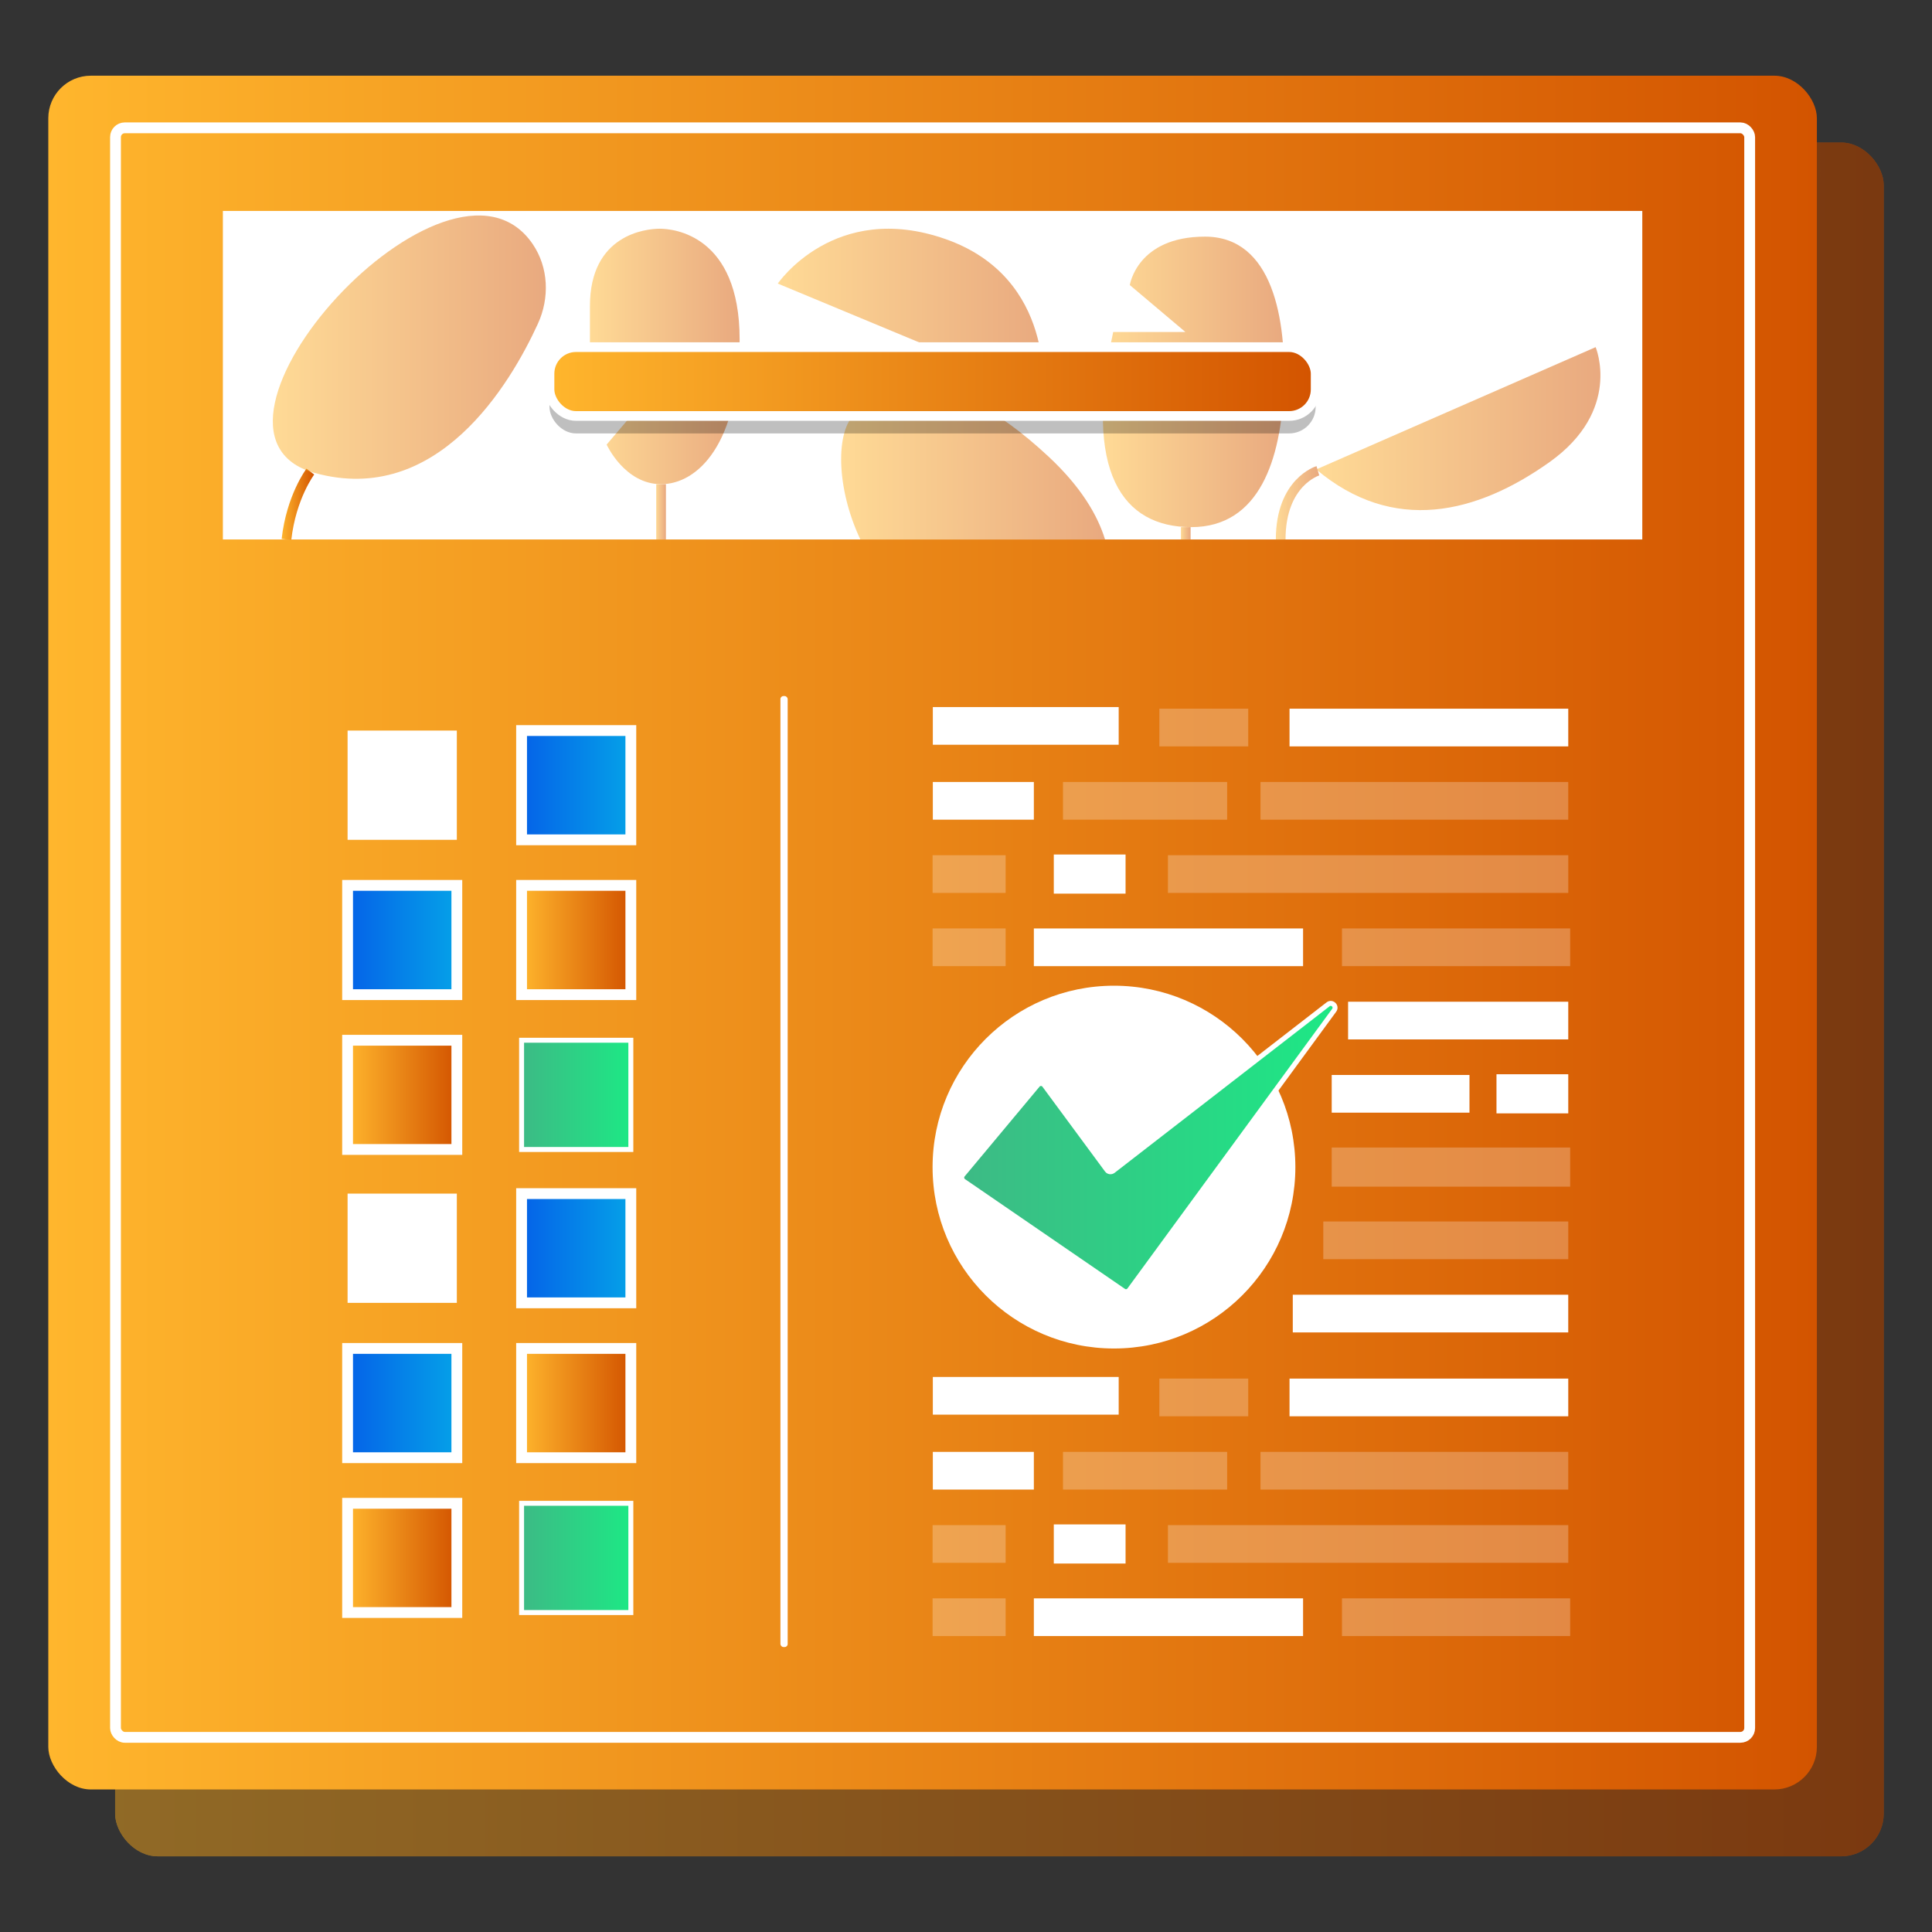
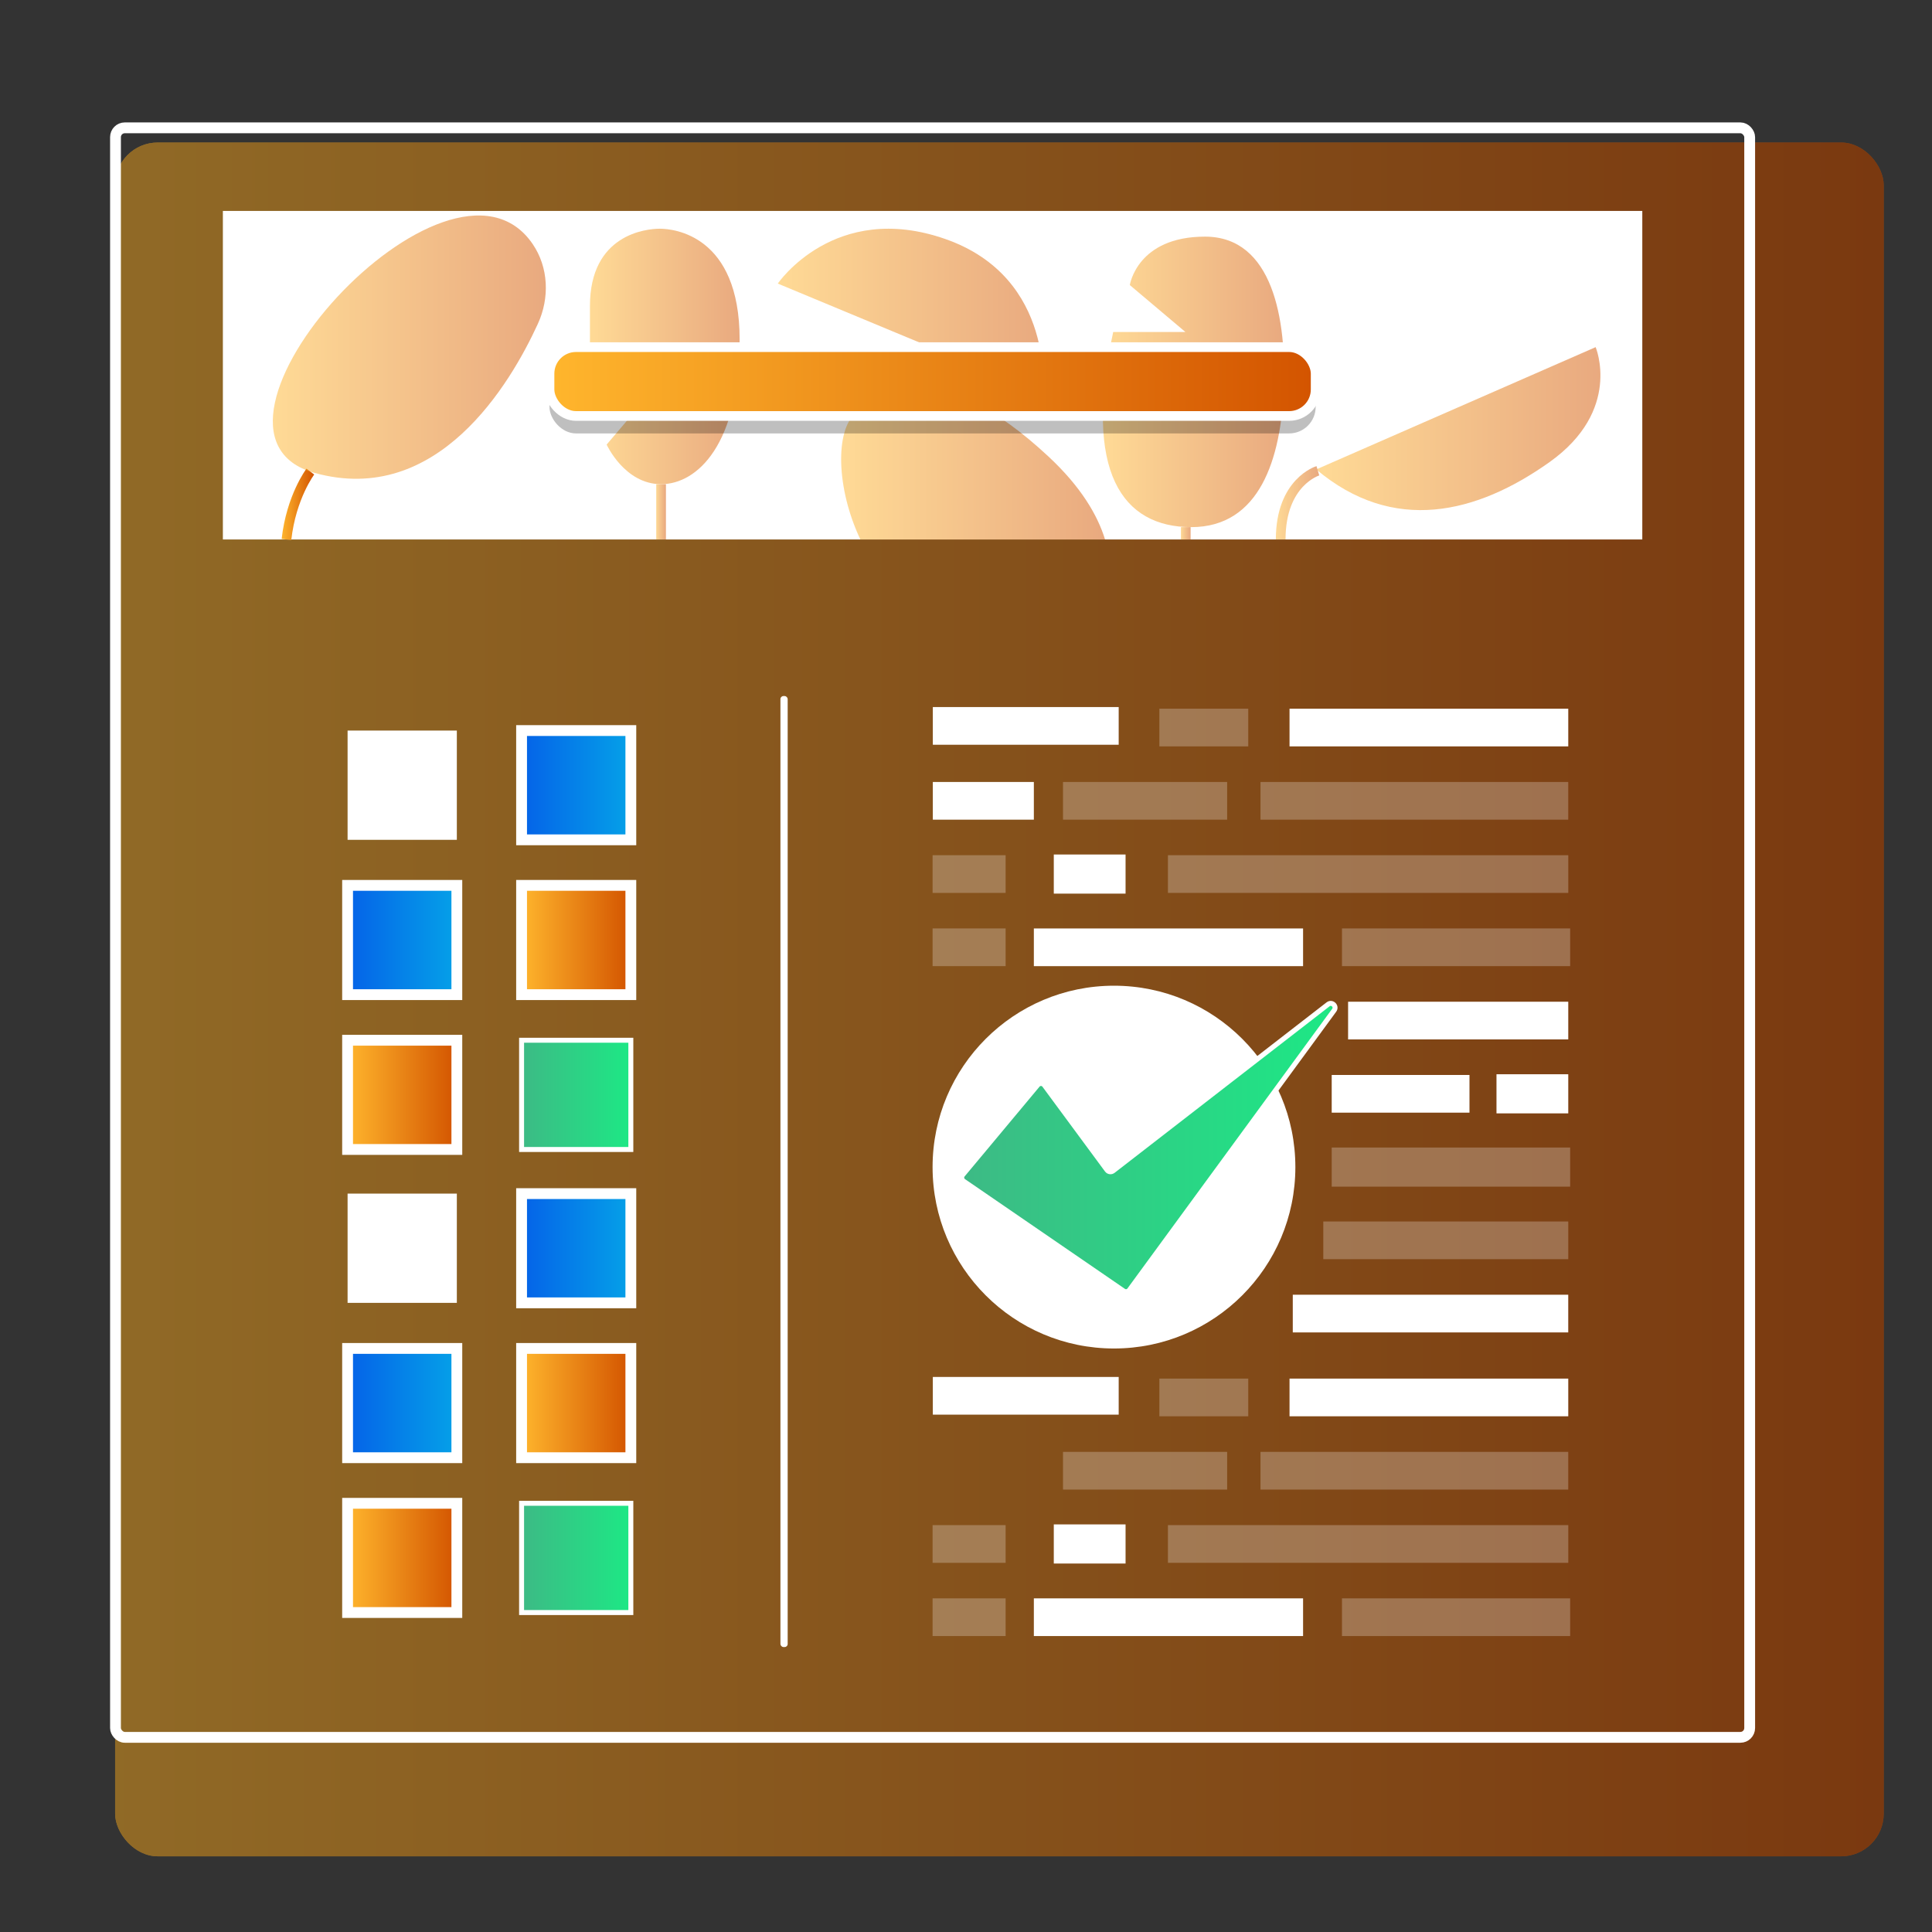
<svg xmlns="http://www.w3.org/2000/svg" xmlns:xlink="http://www.w3.org/1999/xlink" id="Layer_1" viewBox="0 0 100 100">
  <rect x="0" y="0" width="100" height="100" fill="#333333" stroke="none" />
  <defs>
    <style>.cls-1{fill:url(#linear-gradient-2);}.cls-2,.cls-3{fill:#fff;}.cls-4{fill:#231f20;}.cls-4,.cls-5,.cls-6{opacity:.5;}.cls-7{fill:url(#linear-gradient-19);}.cls-7,.cls-8,.cls-9,.cls-5,.cls-10,.cls-11,.cls-12,.cls-13,.cls-14,.cls-15,.cls-16,.cls-17,.cls-18,.cls-19,.cls-20,.cls-21,.cls-22,.cls-23{stroke-miterlimit:10;}.cls-7,.cls-8,.cls-9,.cls-5,.cls-12,.cls-13,.cls-15,.cls-16,.cls-17,.cls-18,.cls-19,.cls-21,.cls-22,.cls-23{stroke:#fff;}.cls-7,.cls-8,.cls-12,.cls-15,.cls-16,.cls-19,.cls-21,.cls-22,.cls-23{stroke-width:.56px;}.cls-8,.cls-5,.cls-10,.cls-11,.cls-14,.cls-20{fill:none;}.cls-9{fill:url(#linear-gradient-13);}.cls-9,.cls-10,.cls-11,.cls-14,.cls-20{stroke-width:.502px;}.cls-5{stroke-width:.181px;}.cls-24{fill:url(#linear-gradient-6);}.cls-10{stroke:url(#linear-gradient-12);}.cls-11{stroke:url(#linear-gradient-10);}.cls-12{fill:url(#linear-gradient-14);}.cls-13{fill:url(#linear-gradient-24);}.cls-13,.cls-17,.cls-18{stroke-width:.257px;}.cls-25{fill:url(#linear-gradient-5);}.cls-14{stroke:url(#linear-gradient-3);}.cls-3,.cls-26{opacity:.25;}.cls-15{fill:url(#linear-gradient-18);}.cls-27{fill:url(#linear-gradient-7);}.cls-16{fill:url(#linear-gradient-23);}.cls-17{fill:url(#linear-gradient-22);}.cls-18{fill:url(#linear-gradient-17);}.cls-19{fill:url(#linear-gradient-16);}.cls-28{fill:url(#linear-gradient-9);}.cls-20{stroke:url(#linear-gradient-11);}.cls-29{fill:url(#linear-gradient);}.cls-21{fill:url(#linear-gradient-15);}.cls-30{fill:url(#linear-gradient-4);}.cls-31{fill:url(#linear-gradient-8);}.cls-22{fill:url(#linear-gradient-21);}.cls-23{fill:url(#linear-gradient-20);}</style>
    <linearGradient id="linear-gradient" x1="2858.604" y1="51.729" x2="2950.145" y2="51.729" gradientTransform="translate(-2852.646 103.459) scale(1 -1)" gradientUnits="userSpaceOnUse">
      <stop offset="0" stop-color="#d35400" />
      <stop offset="1" stop-color="#ffb62d" />
    </linearGradient>
    <linearGradient id="linear-gradient-2" x1="2862.063" y1="48.271" x2="2953.604" y2="48.271" gradientTransform="translate(-2859.563 96.541) scale(1 -1)" xlink:href="#linear-gradient" />
    <linearGradient id="linear-gradient-3" x1="2939.841" y1="26.105" x2="2941.526" y2="26.105" gradientTransform="translate(2956.104) rotate(-180) scale(1 -1)" xlink:href="#linear-gradient" />
    <linearGradient id="linear-gradient-4" x1="2873.267" y1="22.185" x2="2887.976" y2="22.185" gradientTransform="translate(2956.104) rotate(-180) scale(1 -1)" xlink:href="#linear-gradient" />
    <linearGradient id="linear-gradient-5" x1="2889.64" y1="19.766" x2="2899.019" y2="19.766" gradientTransform="translate(2956.104) rotate(-180) scale(1 -1)" xlink:href="#linear-gradient" />
    <linearGradient id="linear-gradient-6" x1="2902.111" y1="16.108" x2="2915.846" y2="16.108" gradientTransform="translate(2956.104) rotate(-180) scale(1 -1)" xlink:href="#linear-gradient" />
    <linearGradient id="linear-gradient-7" x1="2898.908" y1="24.001" x2="2912.568" y2="24.001" gradientTransform="translate(2956.104) rotate(-180) scale(1 -1)" xlink:href="#linear-gradient" />
    <linearGradient id="linear-gradient-8" x1="2917.821" y1="18.45" x2="2925.569" y2="18.45" gradientTransform="translate(2956.104) rotate(-180) scale(1 -1)" xlink:href="#linear-gradient" />
    <linearGradient id="linear-gradient-9" x1="2927.852" y1="17.968" x2="2941.983" y2="17.968" gradientTransform="translate(2956.104) rotate(-180) scale(1 -1)" xlink:href="#linear-gradient" />
    <linearGradient id="linear-gradient-10" x1="2921.636" y1="26.492" x2="2922.138" y2="26.492" gradientTransform="translate(2956.104) rotate(-180) scale(1 -1)" xlink:href="#linear-gradient" />
    <linearGradient id="linear-gradient-11" x1="2894.478" y1="27.604" x2="2894.98" y2="27.604" gradientTransform="translate(2956.104) rotate(-180) scale(1 -1)" xlink:href="#linear-gradient" />
    <linearGradient id="linear-gradient-12" x1="2887.82" y1="26.025" x2="2890.067" y2="26.025" gradientTransform="translate(2956.104) rotate(-180) scale(1 -1)" xlink:href="#linear-gradient" />
    <linearGradient id="linear-gradient-13" x1="2888.006" y1="19.75" x2="2927.661" y2="19.75" gradientTransform="translate(-2859.563 39.499) scale(1 -1)" xlink:href="#linear-gradient" />
    <linearGradient id="linear-gradient-14" x1="2923.451" y1="40.641" x2="2929.106" y2="40.641" gradientTransform="translate(-2896.454 81.283) scale(1 -1)" gradientUnits="userSpaceOnUse">
      <stop offset="0" stop-color="#05a1e8" />
      <stop offset="1" stop-color="#0562e8" />
    </linearGradient>
    <linearGradient id="linear-gradient-15" x1="2923.451" y1="48.656" x2="2929.106" y2="48.656" gradientTransform="translate(-2896.454 97.311) scale(1 -1)" xlink:href="#linear-gradient" />
    <linearGradient id="linear-gradient-16" x1="2932.458" y1="48.656" x2="2938.113" y2="48.656" gradientTransform="translate(-2914.467 97.311) scale(1 -1)" xlink:href="#linear-gradient-14" />
    <linearGradient id="linear-gradient-17" x1="26.998" y1="56.67" x2="32.653" y2="56.67" gradientTransform="translate(59.65 113.34) rotate(180)" gradientUnits="userSpaceOnUse">
      <stop offset="0" stop-color="#3dba85" />
      <stop offset="1" stop-color="#1de885" />
    </linearGradient>
    <linearGradient id="linear-gradient-18" x1="2932.458" y1="56.67" x2="2938.113" y2="56.67" gradientTransform="translate(-2914.467 113.34) scale(1 -1)" xlink:href="#linear-gradient" />
    <linearGradient id="linear-gradient-19" x1="2923.451" y1="64.609" x2="2929.106" y2="64.609" gradientTransform="translate(-2896.454 129.217) scale(1 -1)" xlink:href="#linear-gradient-14" />
    <linearGradient id="linear-gradient-20" x1="2923.451" y1="72.623" x2="2929.106" y2="72.623" gradientTransform="translate(-2896.454 145.246) scale(1 -1)" xlink:href="#linear-gradient" />
    <linearGradient id="linear-gradient-21" x1="2932.458" y1="72.623" x2="2938.113" y2="72.623" gradientTransform="translate(-2914.467 145.246) scale(1 -1)" xlink:href="#linear-gradient-14" />
    <linearGradient id="linear-gradient-22" y1="80.638" y2="80.638" gradientTransform="translate(59.65 161.275) rotate(180)" xlink:href="#linear-gradient-17" />
    <linearGradient id="linear-gradient-23" x1="2932.458" y1="80.638" x2="2938.113" y2="80.638" gradientTransform="translate(-2914.467 161.275) scale(1 -1)" xlink:href="#linear-gradient" />
    <linearGradient id="linear-gradient-24" x1=".378" y1="59.396" x2="19.702" y2="59.396" gradientTransform="translate(49.401)" xlink:href="#linear-gradient-17" />
  </defs>
  <g>
    <rect class="cls-29" x="5.959" y="7.377" width="91.541" height="88.704" rx="2.202" ry="2.202" transform="translate(103.459 103.459) rotate(-180)" />
    <rect class="cls-4" x="5.959" y="7.377" width="91.541" height="88.704" rx="2.202" ry="2.202" transform="translate(103.459 103.459) rotate(-180)" />
-     <rect class="cls-1" x="2.5" y="3.919" width="91.541" height="88.704" rx="2.202" ry="2.202" transform="translate(96.541 96.541) rotate(-180)" />
  </g>
  <rect class="cls-8" x="5.978" y="6.617" width="84.585" height="83.308" rx=".481" ry=".481" transform="translate(96.541 96.541) rotate(-180)" />
  <g>
    <rect class="cls-2" x="11.536" y="10.918" width="73.469" height="17.005" transform="translate(96.541 38.841) rotate(-180)" />
    <path class="cls-14" d="M16.063,24.41s-.988,1.304-1.236,3.513" />
    <g class="cls-6">
      <path class="cls-30" d="M82.59,17.968s1.383,3.269-2.389,5.952c-3.772,2.683-8.09,3.731-12.072,.377l14.461-6.329Z" />
      <path class="cls-25" d="M58.479,14.754s.374-2.506,3.89-2.506,4.227,4.301,4.077,7.892c-.15,3.591-1.234,7.144-4.788,7.144s-5.611-2.843-4.04-10.099h3.74s-2.88-2.431-2.88-2.431Z" />
      <path class="cls-24" d="M53.965,20.379s.713-5.994-5.03-8.006c-5.742-2.012-8.677,2.305-8.677,2.305l13.707,5.701Z" />
      <path class="cls-27" d="M44.532,27.922h12.665c-.396-1.281-1.261-2.737-2.921-4.285-5.575-5.197-8.481-3.521-9.982-2.263-1.071,.896-1.017,3.897,.238,6.548Z" />
      <path class="cls-31" d="M31.4,23.012s.928,2.049,2.817,2.049c1.889,0,4.066-2.081,4.066-7.492,0-5.411-3.426-5.731-4.13-5.731-.704,0-3.618,.288-3.618,4.002,0,3.714,0,4.738,0,4.738l2.689,.288-1.825,2.145Z" />
      <path class="cls-28" d="M27.573,12.634c.824,1.211,.88,2.787,.27,4.119-1.431,3.126-5.197,9.488-11.556,7.726-7.614-2.109,6.952-18.211,11.286-11.845Z" />
      <line class="cls-11" x1="34.217" y1="25.061" x2="34.217" y2="27.923" />
      <path class="cls-5" d="M53.993,19.14s2.335,.819,3.092,2.227" />
      <line class="cls-20" x1="61.375" y1="27.284" x2="61.375" y2="27.923" />
      <path class="cls-10" d="M68.213,24.368s-1.925,.569-1.925,3.555" />
    </g>
    <rect class="cls-26" x="28.443" y="18.871" width="39.656" height="3.563" rx="1.372" ry="1.372" transform="translate(96.541 41.305) rotate(-180)" />
    <rect class="cls-9" x="28.443" y="17.968" width="39.656" height="3.563" rx="1.372" ry="1.372" transform="translate(96.541 39.499) rotate(-180)" />
    <rect class="cls-12" x="26.998" y="37.814" width="5.655" height="5.655" transform="translate(59.65 81.283) rotate(-180)" />
    <rect class="cls-2" x="17.991" y="37.814" width="5.655" height="5.655" transform="translate(41.637 81.283) rotate(-180)" />
    <rect class="cls-21" x="26.998" y="45.828" width="5.655" height="5.655" transform="translate(59.65 97.311) rotate(-180)" />
    <rect class="cls-19" x="17.991" y="45.828" width="5.655" height="5.655" transform="translate(41.637 97.311) rotate(-180)" />
    <rect class="cls-18" x="26.998" y="53.843" width="5.655" height="5.655" transform="translate(59.65 113.34) rotate(-180)" />
    <rect class="cls-15" x="17.991" y="53.843" width="5.655" height="5.655" transform="translate(41.637 113.34) rotate(-180)" />
    <rect class="cls-7" x="26.998" y="61.781" width="5.655" height="5.655" transform="translate(59.65 129.217) rotate(-180)" />
    <rect class="cls-2" x="17.991" y="61.781" width="5.655" height="5.655" transform="translate(41.637 129.217) rotate(-180)" />
    <rect class="cls-23" x="26.998" y="69.796" width="5.655" height="5.655" transform="translate(59.65 145.246) rotate(-180)" />
    <rect class="cls-22" x="17.991" y="69.796" width="5.655" height="5.655" transform="translate(41.637 145.246) rotate(-180)" />
    <rect class="cls-17" x="26.998" y="77.81" width="5.655" height="5.655" transform="translate(59.65 161.275) rotate(-180)" />
    <rect class="cls-16" x="17.991" y="77.81" width="5.655" height="5.655" transform="translate(41.637 161.275) rotate(-180)" />
    <g>
      <rect class="cls-2" x="66.746" y="36.682" width="14.427" height="1.951" />
      <rect class="cls-3" x="65.243" y="40.475" width="15.929" height="1.951" />
      <rect class="cls-3" x="55.021" y="40.475" width="8.496" height="1.951" />
      <rect class="cls-3" x="69.46" y="48.056" width="11.811" height="1.951" />
      <rect class="cls-3" x="60.452" y="44.266" width="20.722" height="1.951" />
      <rect class="cls-2" x="48.283" y="40.475" width="5.229" height="1.951" />
      <rect class="cls-2" x="53.512" y="48.057" width="13.935" height="1.951" />
      <rect class="cls-2" x="69.777" y="51.849" width="11.396" height="1.951" />
      <rect class="cls-2" x="68.929" y="55.64" width="7.131" height="1.951" />
      <rect class="cls-3" x="68.929" y="59.396" width="12.342" height="2.025" />
      <rect class="cls-2" x="54.544" y="44.229" width="3.715" height="2.025" />
      <rect class="cls-2" x="77.458" y="55.603" width="3.715" height="2.025" />
      <rect class="cls-3" x="68.493" y="63.224" width="12.68" height="1.951" />
      <rect class="cls-3" x="60.009" y="36.682" width="4.6" height="1.951" />
      <rect class="cls-2" x="66.914" y="67.015" width="14.258" height="1.951" />
      <rect class="cls-2" x="48.283" y="36.597" width="9.62" height="1.951" />
      <rect class="cls-3" x="48.271" y="44.266" width="3.78" height="1.951" />
      <rect class="cls-3" x="48.271" y="48.056" width="3.78" height="1.951" />
      <rect class="cls-2" x="66.746" y="71.356" width="14.427" height="1.951" />
      <rect class="cls-3" x="65.243" y="75.149" width="15.929" height="1.951" />
      <rect class="cls-3" x="55.021" y="75.149" width="8.496" height="1.951" />
      <rect class="cls-3" x="69.46" y="82.731" width="11.811" height="1.951" />
      <rect class="cls-3" x="60.452" y="78.94" width="20.722" height="1.951" />
-       <rect class="cls-2" x="48.283" y="75.149" width="5.229" height="1.951" />
      <rect class="cls-2" x="53.512" y="82.731" width="13.935" height="1.951" />
      <rect class="cls-2" x="54.544" y="78.903" width="3.715" height="2.025" />
      <rect class="cls-3" x="60.009" y="71.356" width="4.6" height="1.951" />
      <rect class="cls-2" x="48.283" y="71.271" width="9.62" height="1.951" />
      <rect class="cls-3" x="48.271" y="78.94" width="3.78" height="1.951" />
      <rect class="cls-3" x="48.271" y="82.731" width="3.78" height="1.951" />
    </g>
    <circle class="cls-2" cx="57.659" cy="60.409" r="9.389" />
    <path class="cls-13" d="M53.709,56.161l-3.879,4.649c-.084,.101-.063,.252,.045,.326l8.28,5.682c.099,.068,.234,.045,.305-.052l10.597-14.475c.152-.208-.112-.465-.316-.307l-11.128,8.62c-.099,.076-.241,.057-.315-.044l-3.239-4.389c-.086-.116-.257-.121-.35-.01Z" />
    <rect class="cls-2" x="40.395" y="36.029" width=".375" height="49.222" rx=".155" ry=".155" transform="translate(81.165 121.279) rotate(-180)" />
  </g>
</svg>